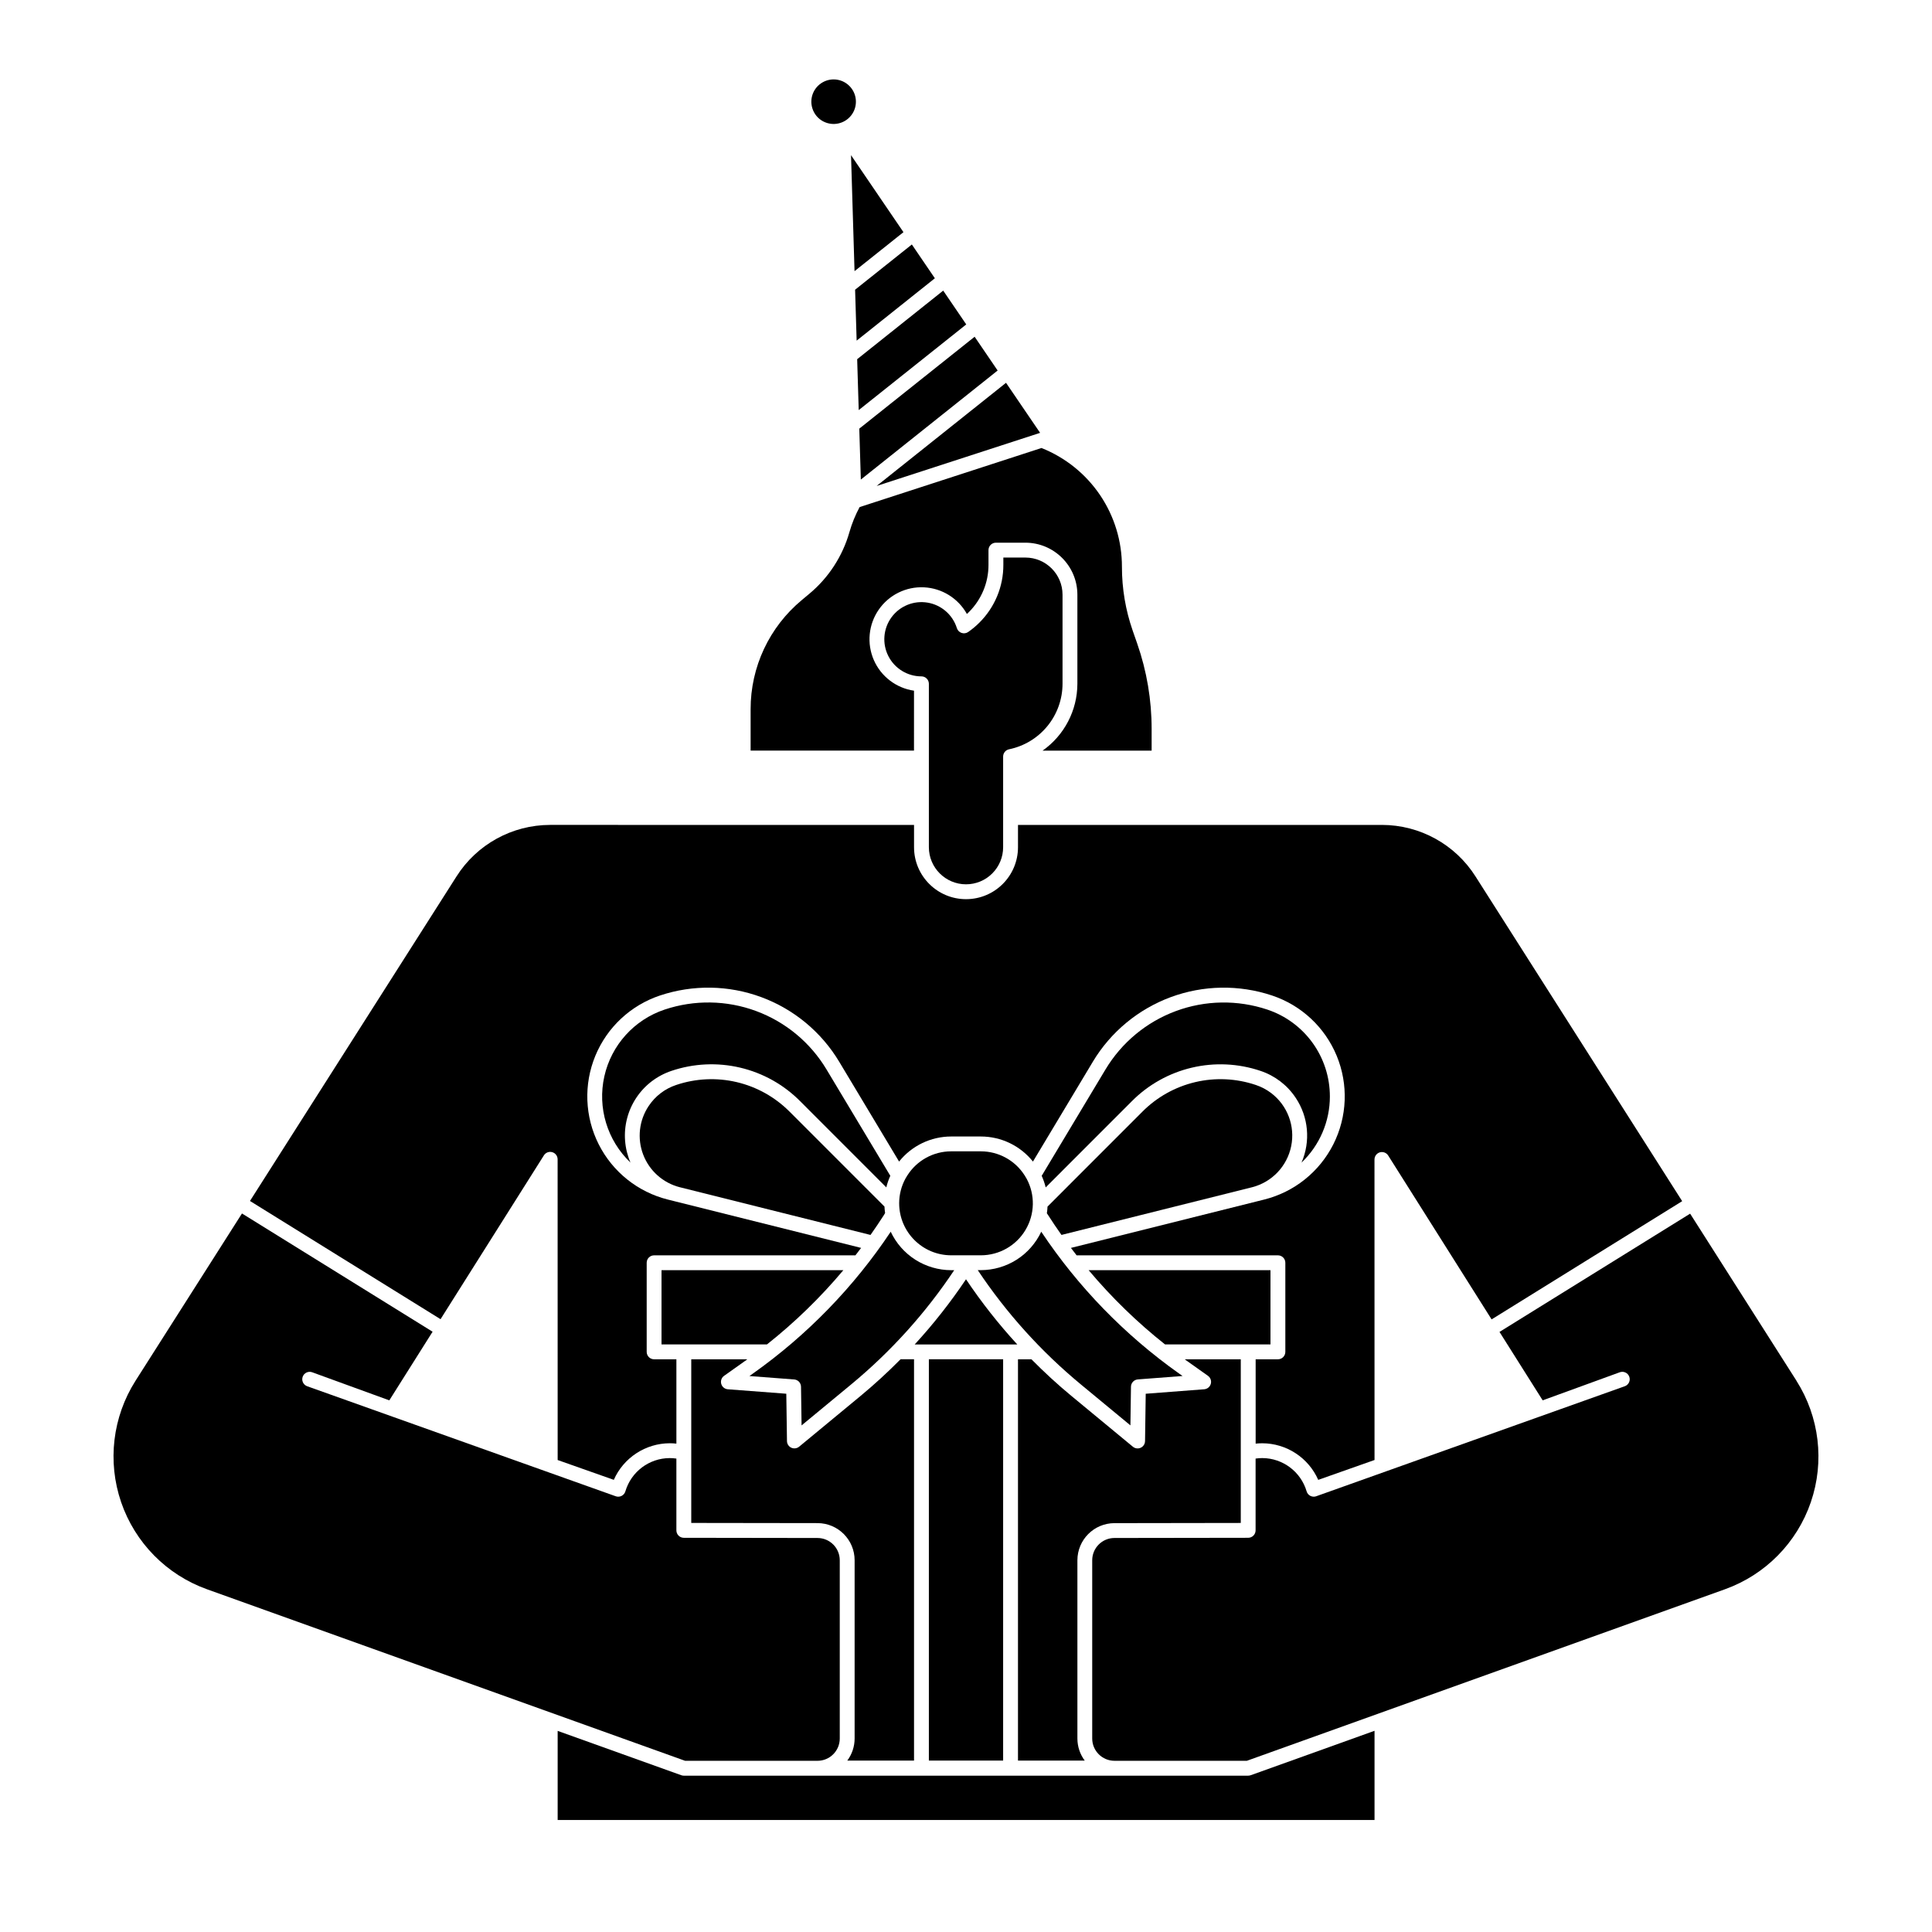
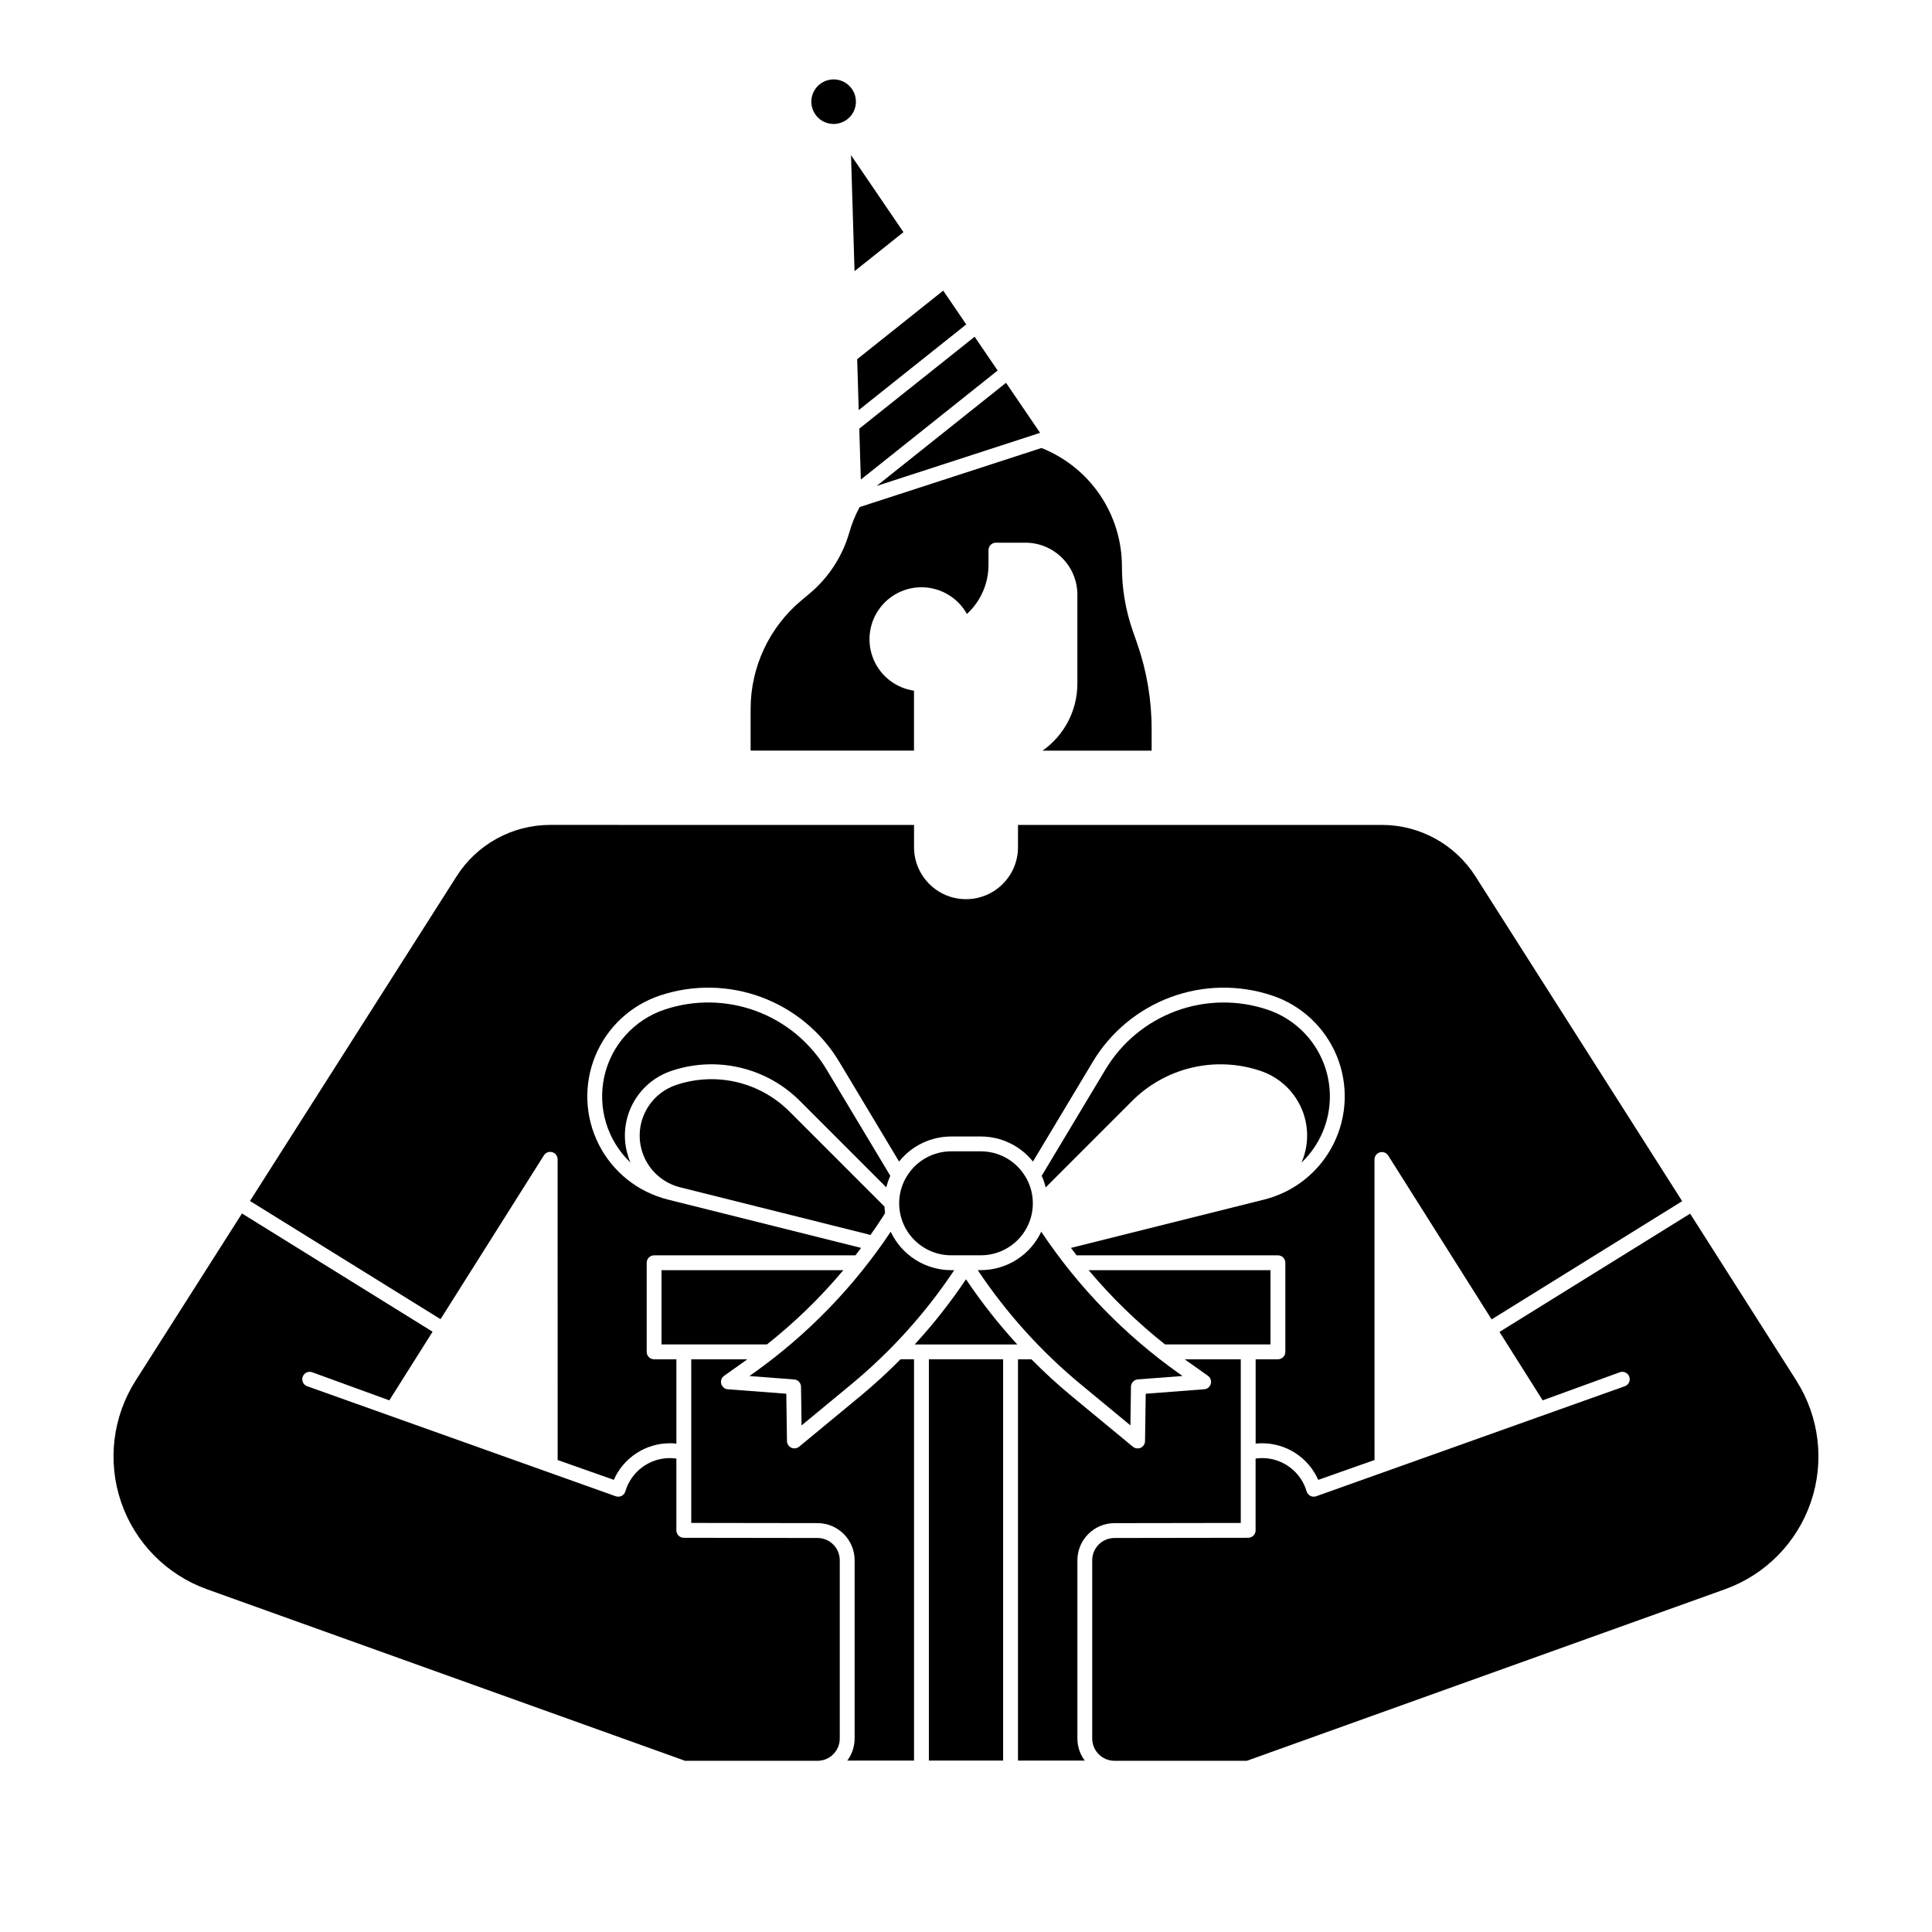
<svg xmlns="http://www.w3.org/2000/svg" fill="#000000" width="800px" height="800px" version="1.1" viewBox="144 144 512 512">
  <g>
    <path d="m288.14 450.18c0.465-0.742 1.367-1.086 2.211-0.84 0.84 0.242 1.422 1.012 1.422 1.891l0.012 79.691 14.883 5.254h-0.004c1.266-2.875 3.34-5.32 5.969-7.039 2.625-1.723 5.695-2.644 8.836-2.66 0.594 0 1.191 0.031 1.781 0.098v-22.348h-5.902c-1.09 0-1.969-0.879-1.969-1.965v-23.617c0-1.086 0.879-1.969 1.969-1.969h53.348c0.508-0.652 1.012-1.309 1.508-1.969l-51.215-12.812c-7.945-1.984-14.633-7.328-18.324-14.637-3.691-7.312-4.019-15.863-0.902-23.438 3.117-7.57 9.375-13.414 17.145-16.004 8.738-2.914 18.207-2.762 26.848 0.438 8.637 3.195 15.926 9.246 20.66 17.148l15.852 26.422v-0.004c3.352-4.191 8.43-6.637 13.801-6.637h7.871c5.371 0 10.449 2.445 13.805 6.641l15.852-26.422h-0.004c4.734-7.902 12.023-13.949 20.66-17.148 8.641-3.195 18.109-3.352 26.848-0.438 7.769 2.59 14.027 8.43 17.148 16.004 3.117 7.57 2.789 16.125-0.902 23.438-3.691 7.309-10.379 12.652-18.324 14.637l-51.215 12.812c0.496 0.66 1 1.316 1.504 1.969h53.352c0.52 0 1.02 0.207 1.391 0.578 0.367 0.367 0.574 0.867 0.574 1.391v23.617c0 0.52-0.207 1.02-0.574 1.391-0.371 0.367-0.871 0.574-1.391 0.574h-5.902v22.352h-0.004c0.594-0.066 1.188-0.098 1.781-0.098 3.141 0.012 6.211 0.938 8.84 2.66 2.625 1.719 4.699 4.164 5.969 7.039l14.918-5.266-0.012-79.641h0.004c0-0.875 0.578-1.648 1.418-1.891 0.844-0.242 1.746 0.098 2.211 0.84l27.406 43.43 50.504-31.332-54.758-86.039 0.004 0.004c-5.383-8.504-14.742-13.664-24.809-13.676h-96.453v5.906c0 7.606-6.168 13.773-13.773 13.773-7.609 0-13.777-6.168-13.777-13.773v-5.902l-96.453-0.004c-10.066 0.012-19.426 5.168-24.809 13.672l-54.723 85.988 50.504 31.328z" />
-     <path d="m400 378.35c2.609 0.004 5.113-1.031 6.961-2.879 1.848-1.848 2.883-4.352 2.879-6.961v-24.012c0-0.934 0.656-1.742 1.574-1.93 3.996-0.82 7.586-2.996 10.168-6.16 2.582-3.16 3.992-7.113 4-11.195v-23.617c-0.004-5.43-4.406-9.832-9.84-9.84h-5.844v1.91c0.023 5.762-2.273 11.293-6.367 15.352-0.91 0.91-1.902 1.738-2.965 2.473-0.512 0.352-1.164 0.438-1.754 0.234-0.59-0.207-1.047-0.676-1.234-1.273-1.109-3.535-4.117-6.148-7.777-6.754-3.656-0.605-7.348 0.895-9.539 3.883-2.195 2.992-2.523 6.961-0.848 10.27 1.676 3.309 5.066 5.394 8.777 5.394 0.52 0 1.023 0.207 1.391 0.578 0.367 0.367 0.578 0.867 0.578 1.391v43.297c0.004 5.43 4.406 9.832 9.84 9.84z" />
    <path d="m386.22 327.04c-4.715-0.688-8.742-3.758-10.648-8.125-1.902-4.367-1.418-9.41 1.289-13.332 2.707-3.922 7.246-6.168 12.004-5.938 4.758 0.23 9.062 2.902 11.375 7.066 0.172-0.16 0.34-0.324 0.508-0.492h0.004c3.348-3.32 5.227-7.844 5.207-12.562v-3.871c0-1.086 0.883-1.969 1.969-1.969h7.812c7.606 0.012 13.77 6.172 13.777 13.777v23.617c-0.016 7.051-3.453 13.652-9.219 17.711h28.898v-5.727c0.004-7.711-1.289-15.371-3.828-22.652l-1.191-3.414c-1.891-5.441-2.856-11.156-2.852-16.914 0.016-6.781-2.008-13.414-5.809-19.031-3.805-5.613-9.211-9.957-15.512-12.457l-48.195 15.656c-1.133 2.106-2.039 4.328-2.699 6.629-1.824 6.41-5.543 12.121-10.668 16.379l-1.977 1.652c-8.594 7.137-13.559 17.73-13.543 28.898v10.98h43.297z" />
    <path d="m400 483.02c-4.086 6.094-8.629 11.871-13.594 17.273h27.184c-4.961-5.402-9.508-11.18-13.59-17.273z" />
    <path d="m439.35 547.65 33.469-0.051v-43.375h-14.855c0.234 0.168 0.465 0.344 0.703 0.512l5.449 3.867c0.676 0.48 0.98 1.332 0.758 2.129-0.219 0.797-0.918 1.375-1.742 1.438l-15.504 1.188-0.18 12.551h-0.004c-0.008 0.758-0.453 1.441-1.141 1.758-0.688 0.316-1.496 0.211-2.078-0.27l-16.305-13.473c-3.699-3.051-7.211-6.297-10.574-9.695l-3.57 0.004v106.34h17.688c-1.262-1.688-1.941-3.738-1.941-5.844v-47.242c0.004-5.43 4.398-9.832 9.828-9.84z" />
    <path d="m371.57 252.68 28.496-22.703-6.106-8.961-22.801 18.176z" />
    <path d="m390.16 504.22h19.68v106.35h-19.68z" />
    <path d="m372.13 271.09 36.254-28.898-6.094-8.953-30.57 24.355z" />
    <path d="m419.64 258.71-9.031-13.262-34.293 27.336z" />
-     <path d="m371.02 234.27 20.727-16.523-6.098-8.957-15.039 11.984z" />
    <path d="m362.24 176.21c2.512 1.277 5.574 0.605 7.316-1.605 1.746-2.211 1.684-5.348-0.145-7.488-1.828-2.144-4.918-2.695-7.375-1.316-2.457 1.375-3.602 4.293-2.731 6.973 0.48 1.492 1.535 2.731 2.934 3.438z" />
    <path d="m370.46 215.86 12.965-10.332-13.895-20.406z" />
    <path d="m382.29 462.89c0.012 7.606 6.172 13.77 13.777 13.777h7.871c4.852 0 9.348-2.551 11.832-6.719 2.488-4.168 2.594-9.336 0.285-13.602l-0.52-0.855h0.004c-2.523-3.969-6.898-6.371-11.602-6.375h-7.871c-4.703 0.004-9.078 2.406-11.602 6.375l-0.52 0.855h0.004c-1.09 2.008-1.66 4.258-1.66 6.543z" />
    <path d="m360.64 610.63c3.262 0 5.902-2.644 5.906-5.902v-47.242c0-3.258-2.637-5.898-5.894-5.902l-35.434-0.051c-1.086 0-1.969-0.883-1.969-1.969v-19.023c-0.59-0.09-1.184-0.133-1.781-0.133-5.43 0.023-10.199 3.609-11.738 8.816-0.152 0.52-0.512 0.953-0.992 1.199-0.48 0.246-1.043 0.285-1.555 0.105l-81.789-29.164c-1.02-0.371-1.547-1.5-1.176-2.519 0.371-1.023 1.504-1.551 2.523-1.176l20.43 7.438 11.469-18.188-50.516-31.336-28.195 44.309c-6.102 9.59-7.512 21.434-3.832 32.188 3.68 10.754 12.051 19.25 22.75 23.09l126.71 45.461z" />
    <path d="m480.69 480.61h-48.188c6.066 7.227 12.852 13.82 20.25 19.68h27.938z" />
-     <path d="m480.91 433.7c-1.246-0.949-2.637-1.684-4.121-2.176-5.172-1.742-10.73-2.004-16.039-0.75-5.312 1.254-10.168 3.969-14.012 7.84l-25.129 25.141h-0.004c-0.027 0.598-0.086 1.191-0.176 1.781l0.312 0.453c1.148 1.793 2.336 3.555 3.559 5.281l50.566-12.652c5.238-1.355 9.242-5.582 10.312-10.883 1.074-5.305-0.973-10.75-5.273-14.035z" />
    <path d="m620.07 509.89-28.168-44.258-50.52 31.34 11.441 18.133 20.43-7.438c1.023-0.375 2.152 0.152 2.523 1.176 0.371 1.02-0.156 2.148-1.176 2.519l-81.789 29.16v0.004c-0.512 0.18-1.07 0.141-1.555-0.105-0.48-0.246-0.84-0.68-0.988-1.199-1.539-5.207-6.312-8.793-11.742-8.816-0.594 0-1.191 0.043-1.781 0.133v19.023c0 0.523-0.207 1.023-0.574 1.391-0.371 0.371-0.871 0.578-1.395 0.578l-35.434 0.051c-3.258 0.004-5.894 2.644-5.894 5.902v47.242c0 3.258 2.644 5.902 5.902 5.902h35.082l126.71-45.461h-0.004c10.699-3.836 19.07-12.332 22.754-23.086 3.68-10.754 2.269-22.598-3.832-32.188z" />
-     <path d="m474.78 614.57h-149.57c-0.227 0-0.453-0.039-0.664-0.117l-32.762-11.75v23.617h216.48v-23.641l-32.82 11.777-0.004-0.004c-0.211 0.078-0.438 0.117-0.664 0.117z" />
    <path d="m368.54 610.57h17.688v-106.35h-3.57c-3.363 3.394-6.879 6.641-10.574 9.695l-16.305 13.473c-0.586 0.48-1.395 0.586-2.082 0.27-0.688-0.32-1.129-1.004-1.141-1.758l-0.18-12.547-15.496-1.18c-0.824-0.062-1.523-0.637-1.746-1.438-0.219-0.797 0.082-1.652 0.758-2.129l5.453-3.867c0.234-0.168 0.465-0.34 0.699-0.508l-14.855-0.004v43.367l33.469 0.047c5.426 0.012 9.824 4.414 9.824 9.84v47.242c0 2.109-0.68 4.16-1.941 5.848z" />
    <path d="m396.06 480.61c-3.359-0.008-6.648-0.969-9.484-2.769-2.836-1.805-5.098-4.379-6.527-7.422-9.746 14.633-22.098 27.355-36.438 37.531l-1.008 0.715 11.855 0.906v-0.004c1.016 0.078 1.805 0.918 1.82 1.934l0.148 10.246 13.141-10.859c10.531-8.707 19.73-18.906 27.309-30.277z" />
    <path d="m367.5 480.61h-48.191v19.68h27.941c7.398-5.859 14.184-12.453 20.25-19.68z" />
    <path d="m496.43 434.56c0-5.094-1.602-10.055-4.578-14.184-2.977-4.129-7.176-7.219-12.008-8.828-7.887-2.629-16.434-2.492-24.23 0.395-7.797 2.887-14.375 8.348-18.652 15.48l-16.902 28.18c0.445 0.988 0.801 2.016 1.059 3.07l22.828-22.84c4.363-4.391 9.867-7.473 15.891-8.891 6.027-1.422 12.328-1.129 18.191 0.848 3.816 1.266 7.102 3.773 9.328 7.121 3.414 5.09 4 11.566 1.559 17.188 4.805-4.57 7.519-10.91 7.516-17.539z" />
    <path d="m316.7 430.57c1.59-1.211 3.371-2.152 5.266-2.785 5.867-1.977 12.168-2.269 18.191-0.848 6.027 1.418 11.531 4.5 15.895 8.891l22.828 22.84c0.258-1.055 0.613-2.082 1.059-3.07l-16.902-28.18c-4.273-7.133-10.855-12.594-18.652-15.48-7.797-2.887-16.348-3.023-24.234-0.395-8.07 2.688-14.141 9.41-15.996 17.711-1.859 8.301 0.77 16.969 6.926 22.84-1.594-3.703-1.91-7.828-0.891-11.727 1.016-3.898 3.309-7.348 6.508-9.797z" />
    <path d="m430.43 510.88 13.141 10.859 0.148-10.246c0.016-1.016 0.801-1.855 1.816-1.934l11.855-0.906-1.008-0.711c-14.34-10.176-26.691-22.895-36.441-37.527-1.43 3.039-3.691 5.613-6.523 7.418-2.836 1.801-6.125 2.762-9.484 2.769h-0.816c7.578 11.371 16.781 21.57 27.312 30.277z" />
    <path d="m324.13 458.62 50.566 12.652c1.207-1.715 2.383-3.457 3.523-5.227l0.34-0.59c-0.082-0.559-0.137-1.125-0.164-1.699l-25.129-25.141-0.004 0.004c-3.848-3.871-8.703-6.59-14.016-7.844-5.312-1.25-10.867-0.992-16.039 0.75-2.992 0.988-5.562 2.953-7.301 5.574-2.547 3.805-3.09 8.609-1.453 12.887 1.633 4.277 5.238 7.496 9.676 8.637z" />
  </g>
</svg>